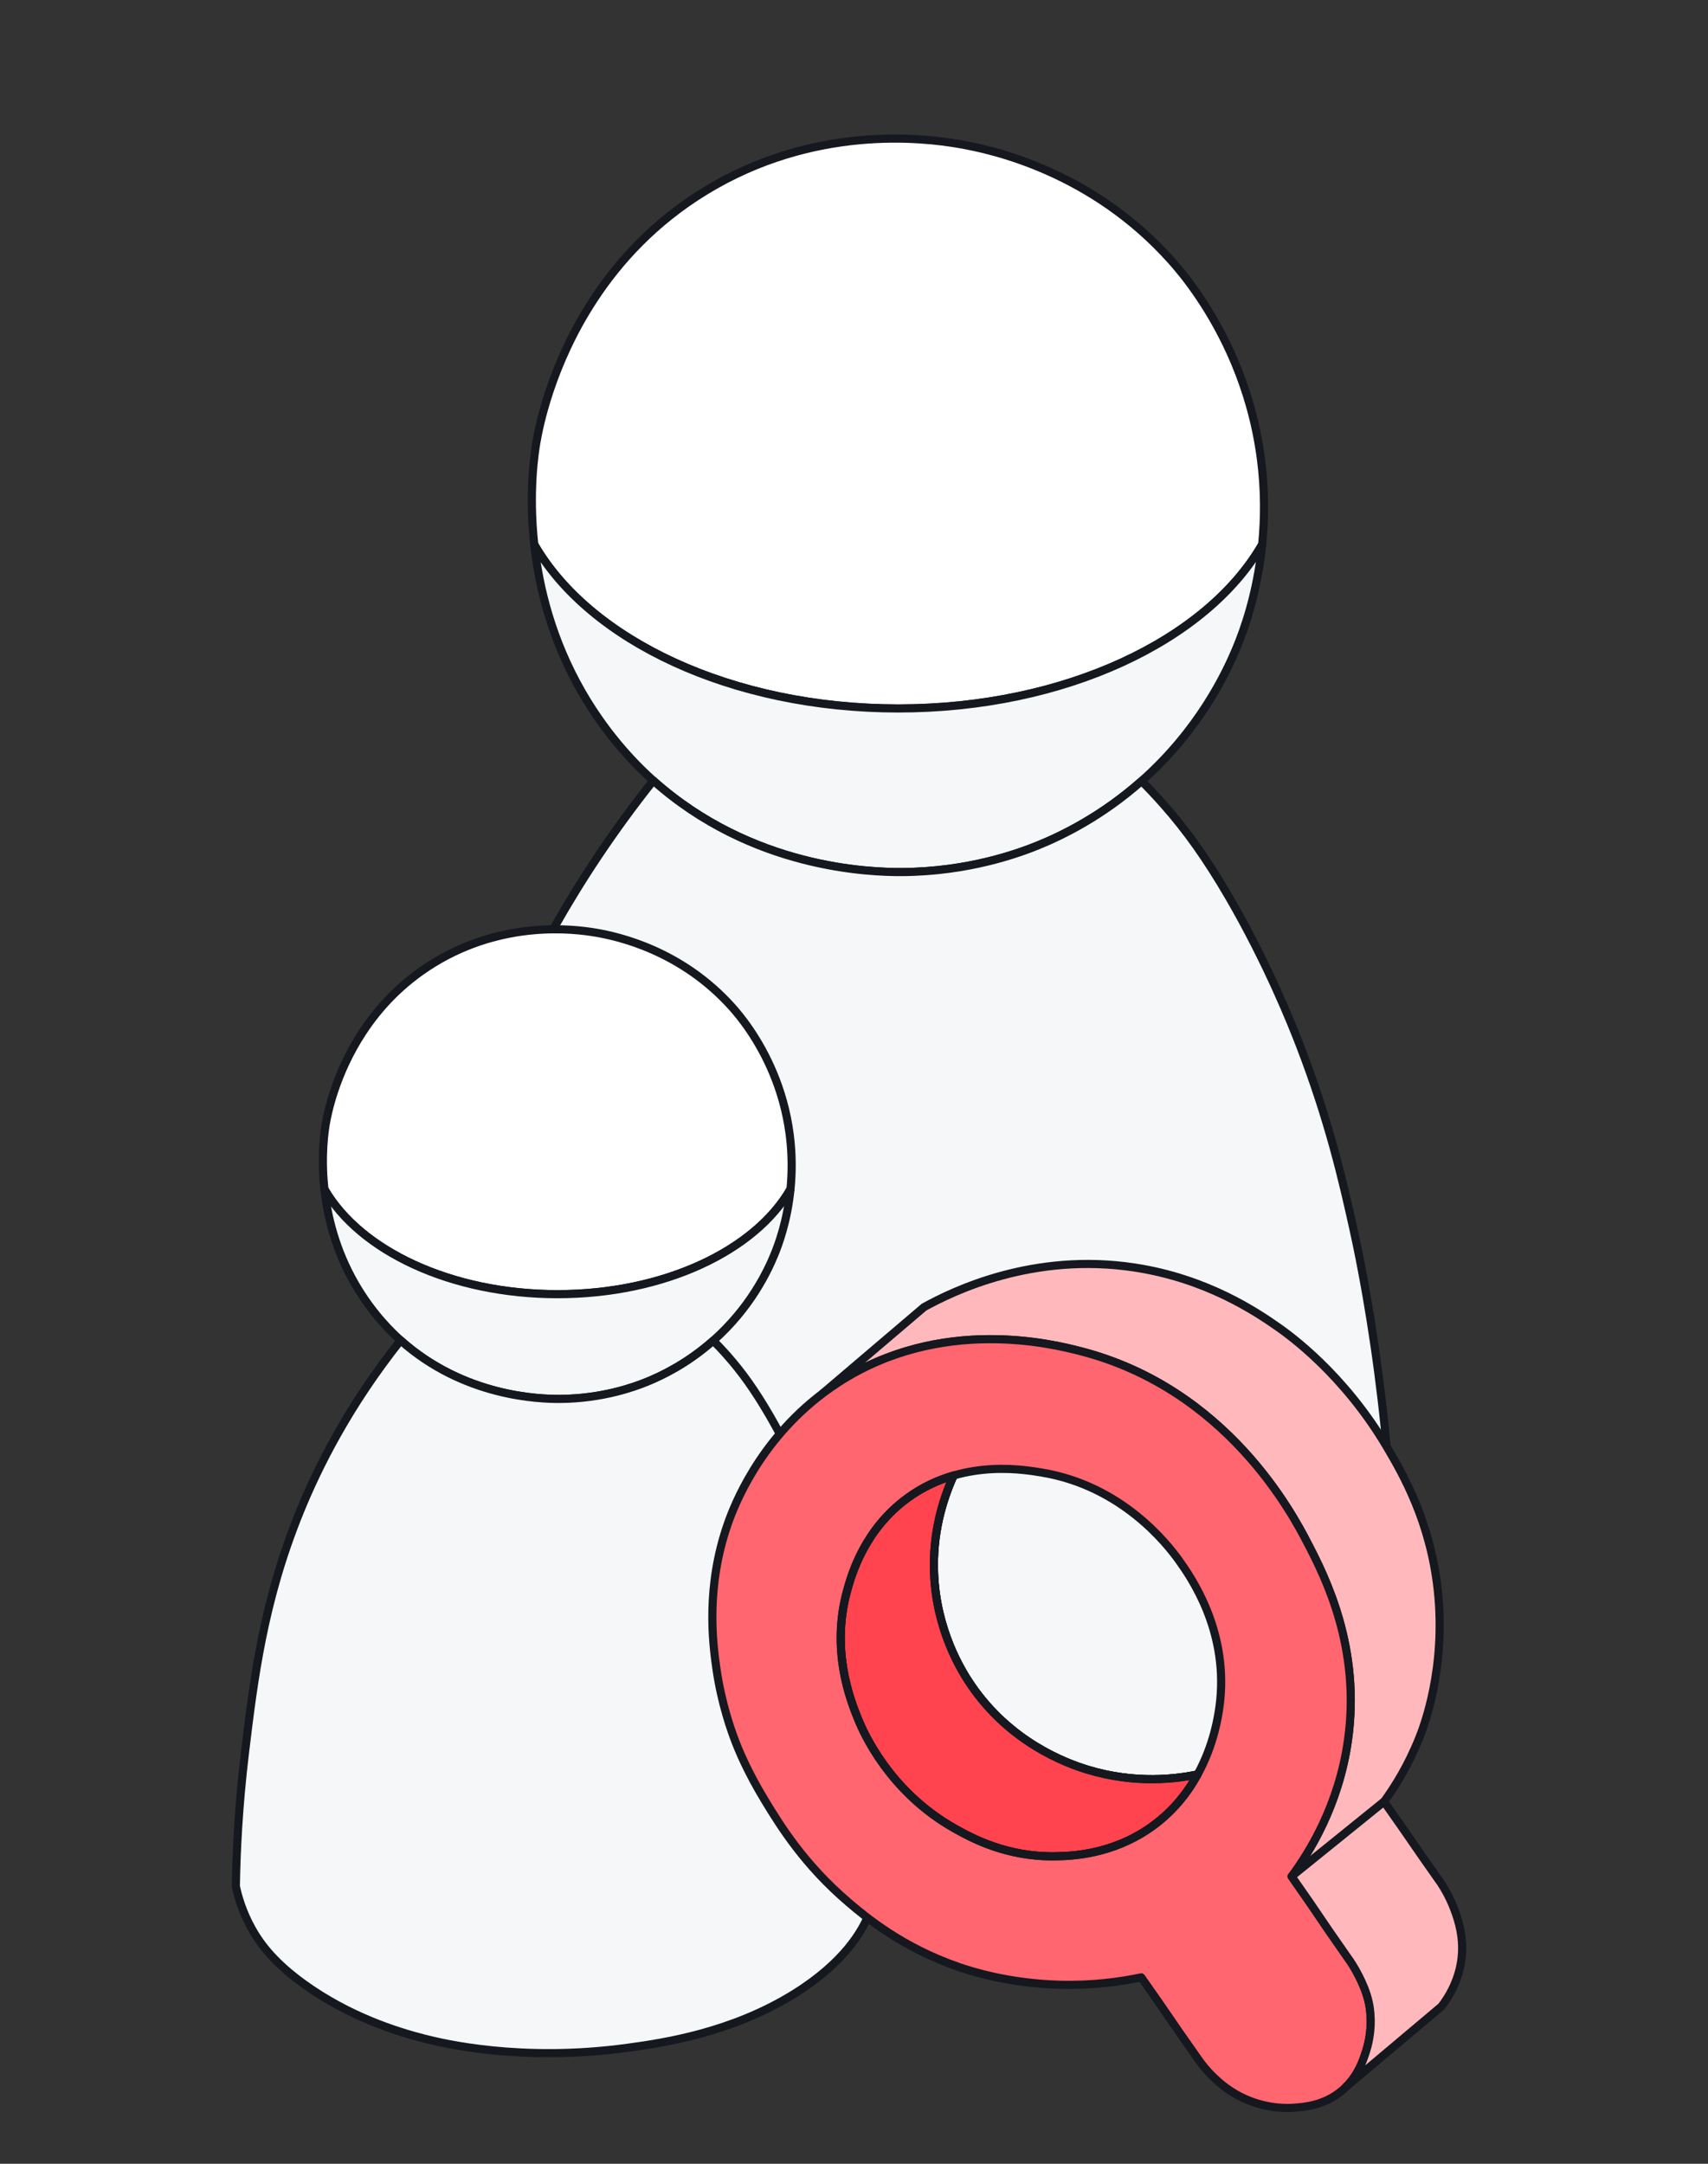
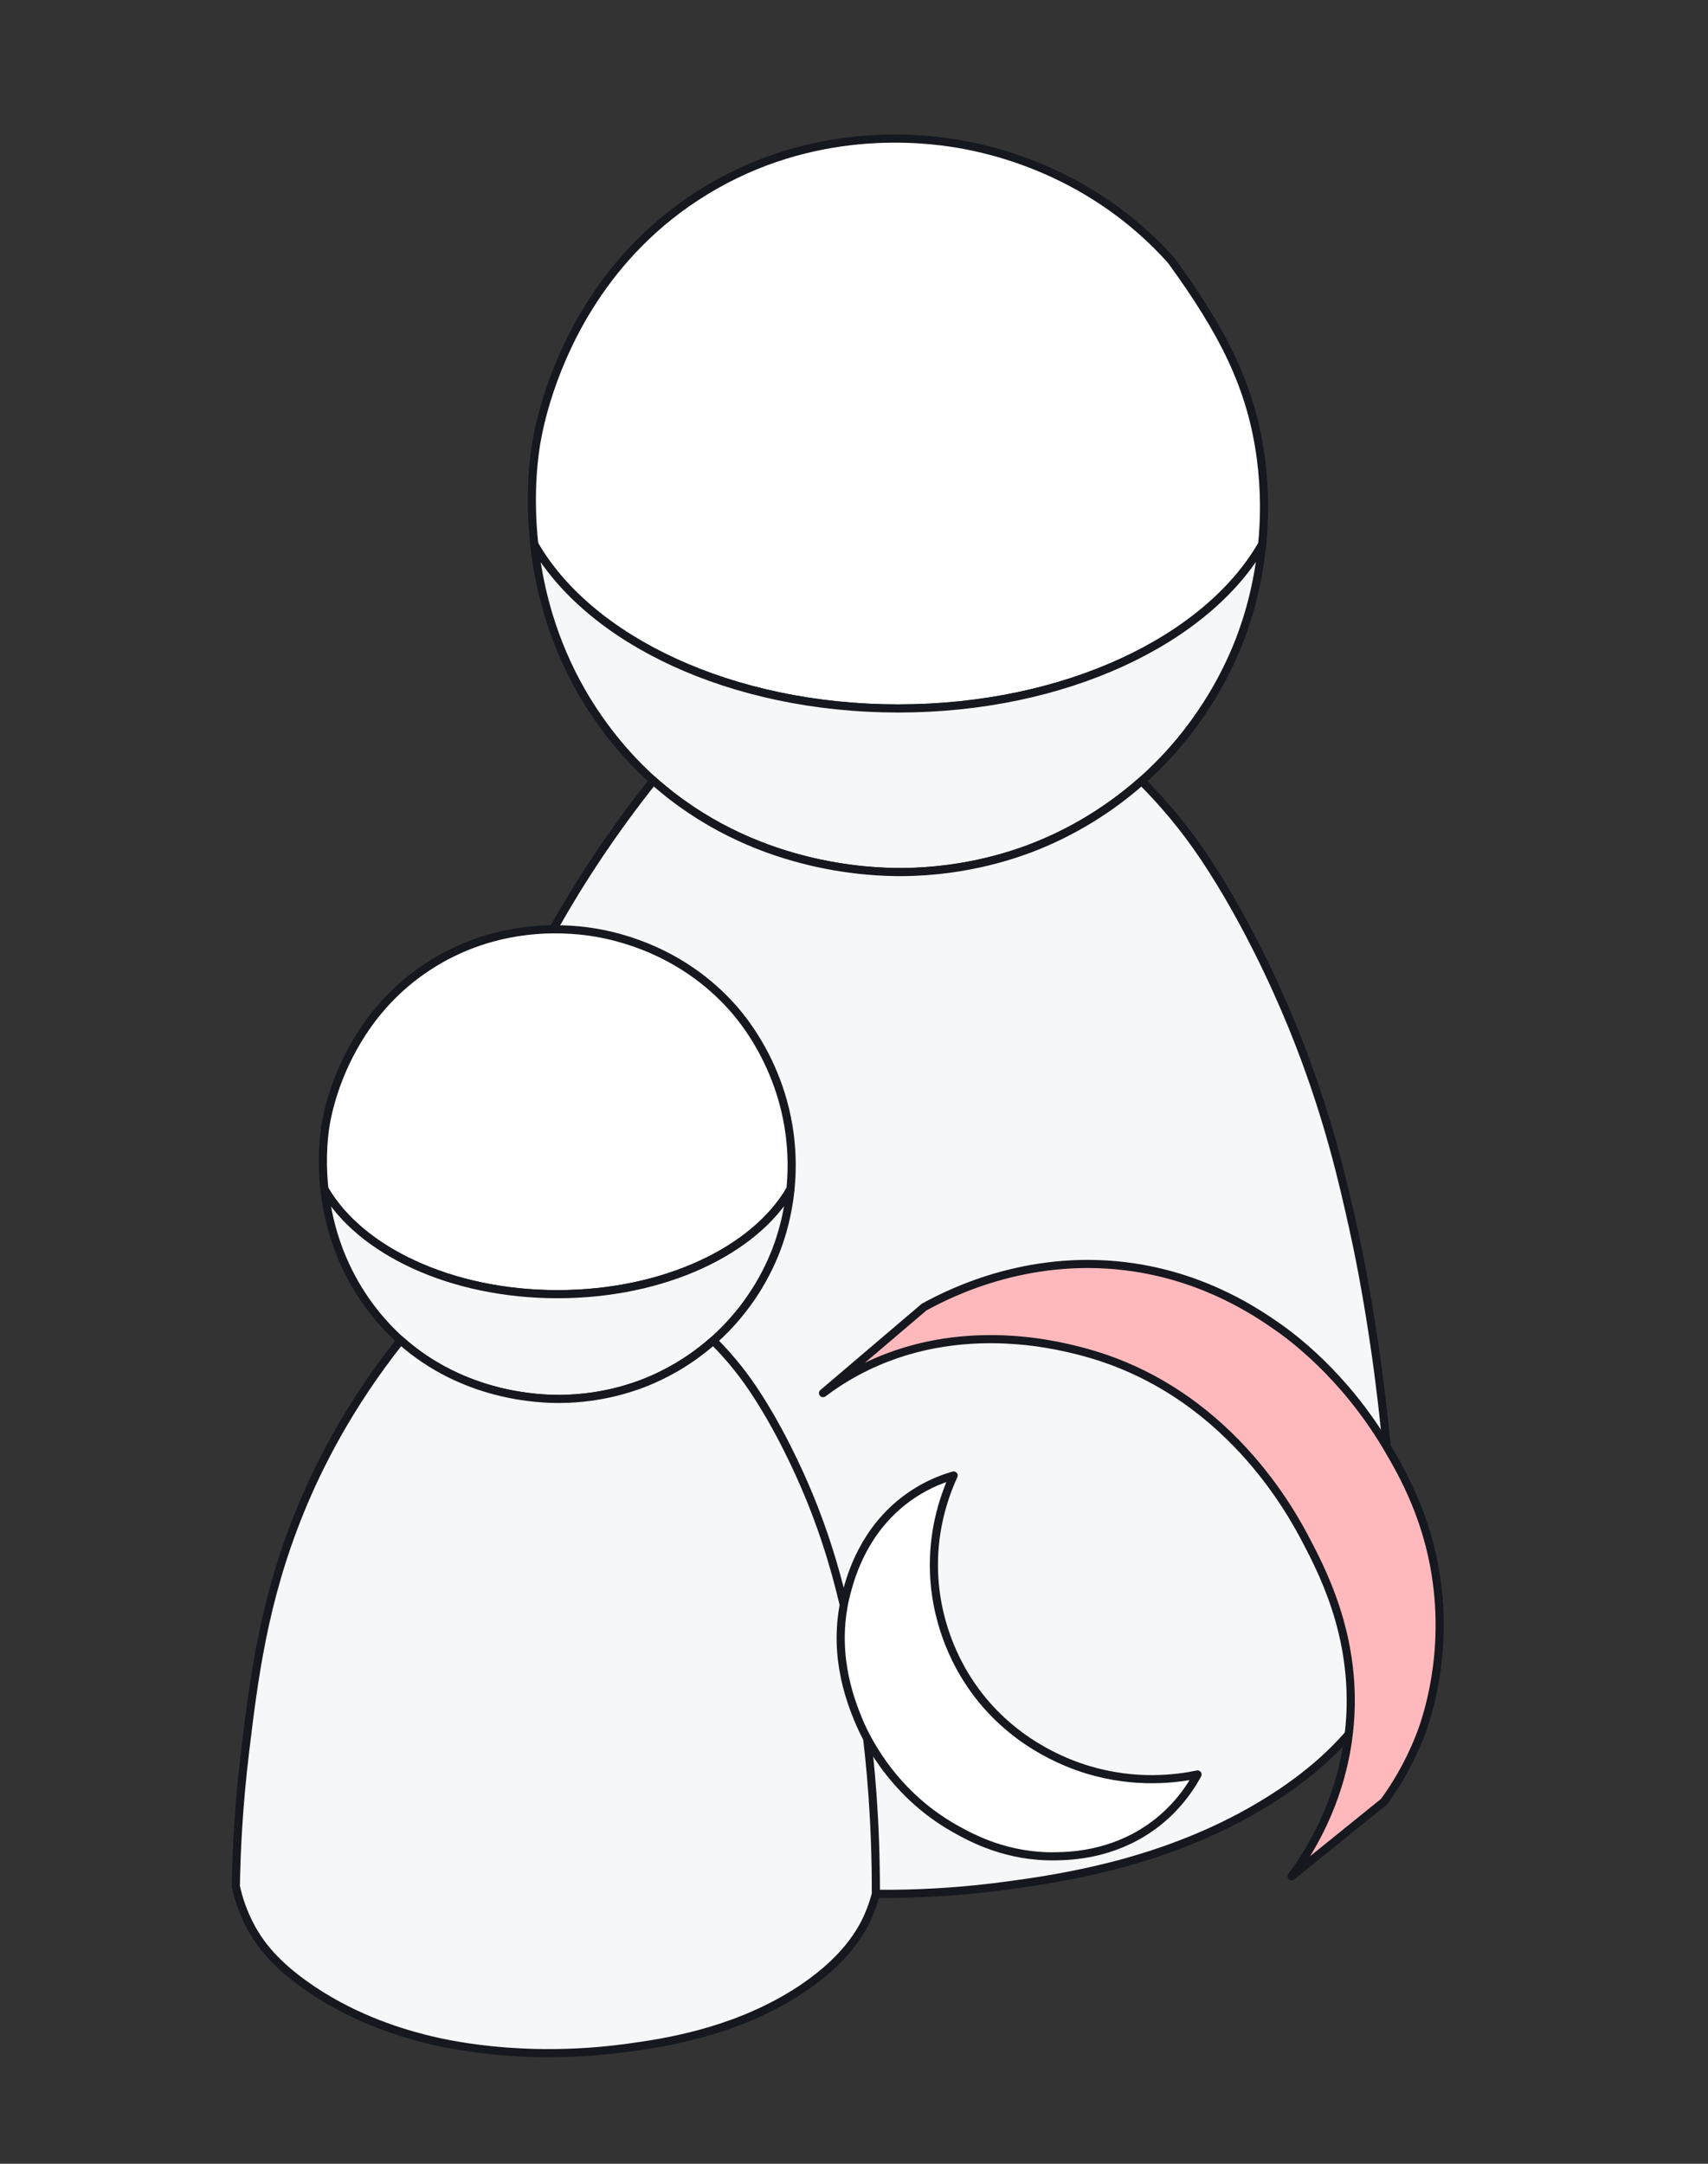
<svg xmlns="http://www.w3.org/2000/svg" width="120" height="152" viewBox="0 0 120 152" fill="none">
  <rect x="0" y="0" width="120" height="152" fill="#333333" stroke="none" />
  <g clip-path="url(#clip0_41_1519)">
    <g clip-path="url(#clip1_41_1519)">
-       <path d="M88.677 38.246C84.806 44.976 74.817 49.768 63.107 49.768C51.397 49.768 41.406 44.975 37.536 38.246C37.127 34.522 37.571 31.738 37.687 31.062C37.861 30.058 38.693 25.641 41.714 21.035C43.473 18.349 45.978 15.599 49.53 13.425C57.178 8.743 64.859 9.683 67.337 10.108C69.819 10.529 76.733 12.081 82.288 18.296C82.647 18.698 83.396 19.559 84.261 20.845C85.886 23.252 87.926 27.139 88.59 32.242C88.876 34.439 88.856 36.466 88.677 38.249V38.246Z" fill="white" stroke="#15181E" stroke-width="0.571" stroke-linecap="round" stroke-linejoin="round" />
+       <path d="M88.677 38.246C84.806 44.976 74.817 49.768 63.107 49.768C51.397 49.768 41.406 44.975 37.536 38.246C37.127 34.522 37.571 31.738 37.687 31.062C37.861 30.058 38.693 25.641 41.714 21.035C43.473 18.349 45.978 15.599 49.53 13.425C57.178 8.743 64.859 9.683 67.337 10.108C69.819 10.529 76.733 12.081 82.288 18.296C85.886 23.252 87.926 27.139 88.59 32.242C88.876 34.439 88.856 36.466 88.677 38.249V38.246Z" fill="white" stroke="#15181E" stroke-width="0.571" stroke-linecap="round" stroke-linejoin="round" />
      <path d="M88.677 38.246C88.324 41.762 87.358 44.339 86.909 45.426C86.142 47.296 84.248 51.28 80.201 54.866C77.374 57.368 74.601 58.702 72.965 59.37C71.592 59.93 68.072 61.229 63.391 61.26C61.097 61.273 52.832 61.022 45.898 54.835C45.01 54.043 42.8 51.955 40.878 48.619C38.77 44.958 37.868 41.288 37.535 38.246C41.407 44.976 51.395 49.768 63.107 49.768C74.818 49.768 84.805 44.975 88.677 38.246Z" fill="#F6F7F8" stroke="#15181E" stroke-width="0.571" stroke-linecap="round" stroke-linejoin="round" />
      <path d="M98.044 115.564C97.898 116.14 97.651 116.967 97.241 117.916C96.534 119.556 94.687 123.047 89.096 126.526C82.186 130.826 74.671 131.923 70.824 132.447C59.157 134.044 50.543 131.97 48.481 131.442C45.505 130.679 40.26 129.054 35.253 125.434C32.194 123.222 30.605 121.264 29.541 119.343C28.551 117.559 28.071 115.904 27.818 114.744C27.877 111.092 28.1 106.016 28.827 100.003C29.787 92.073 30.831 83.436 34.876 73.543C36.83 68.759 40.157 62.051 45.9 54.835C52.834 61.022 61.098 61.275 63.393 61.261C68.074 61.229 71.594 59.931 72.967 59.371C74.603 58.701 77.376 57.366 80.203 54.866C80.608 55.272 81.177 55.862 81.824 56.598C83.326 58.309 84.727 60.231 86.36 63.039C89.077 67.718 90.784 72.025 91.304 73.372C93.377 78.734 94.353 83.022 95.068 86.239C95.303 87.291 96.121 91.032 96.833 96.413C97.468 101.214 98.068 107.717 98.044 115.564Z" fill="#F6F7F8" stroke="#15181E" stroke-width="0.571" stroke-linecap="round" stroke-linejoin="round" />
      <path d="M55.537 83.536C53.059 87.844 46.663 90.913 39.166 90.913C31.669 90.913 25.271 87.844 22.793 83.536C22.532 81.151 22.816 79.369 22.89 78.936C23.002 78.293 23.534 75.464 25.469 72.516C26.594 70.796 28.199 69.036 30.473 67.643C35.37 64.646 40.287 65.247 41.874 65.519C43.463 65.789 47.89 66.781 51.447 70.761C51.677 71.019 52.156 71.57 52.71 72.393C53.75 73.934 55.056 76.423 55.481 79.69C55.664 81.097 55.651 82.394 55.537 83.536Z" fill="white" stroke="#15181E" stroke-width="0.571" stroke-linecap="round" stroke-linejoin="round" />
      <path d="M55.537 83.536C55.312 85.787 54.693 87.437 54.406 88.133C53.914 89.33 52.702 91.882 50.11 94.177C48.3 95.779 46.524 96.633 45.477 97.062C44.599 97.42 42.344 98.252 39.347 98.272C37.879 98.28 32.587 98.119 28.147 94.157C27.579 93.65 26.163 92.313 24.933 90.177C23.583 87.833 23.006 85.483 22.793 83.536C25.271 87.844 31.667 90.913 39.166 90.913C46.664 90.913 53.059 87.844 55.537 83.536Z" fill="#F6F7F8" stroke="#15181E" stroke-width="0.571" stroke-linecap="round" stroke-linejoin="round" />
      <path d="M61.535 133.04C61.442 133.409 61.283 133.939 61.02 134.546C60.567 135.596 59.385 137.832 55.805 140.059C51.38 142.812 46.569 143.514 44.106 143.85C36.636 144.873 31.12 143.544 29.8 143.206C27.895 142.717 24.536 141.677 21.33 139.36C19.372 137.943 18.355 136.69 17.673 135.46C17.039 134.317 16.732 133.259 16.57 132.516C16.607 130.177 16.75 126.927 17.216 123.077C17.83 118 18.499 112.47 21.089 106.136C22.34 103.073 24.47 98.777 28.147 94.157C32.587 98.119 37.879 98.28 39.347 98.272C42.345 98.251 44.599 97.42 45.477 97.061C46.525 96.633 48.3 95.779 50.11 94.177C50.37 94.437 50.735 94.814 51.149 95.286C52.11 96.382 53.007 97.612 54.053 99.41C55.793 102.406 56.886 105.163 57.219 106.026C58.546 109.459 59.17 112.204 59.629 114.264C59.779 114.937 60.303 117.333 60.759 120.779C61.166 123.853 61.55 128.016 61.535 133.04Z" fill="#F6F7F8" stroke="#15181E" stroke-width="0.571" stroke-linecap="round" stroke-linejoin="round" />
      <path d="M84.137 124.656C83.418 125.966 82.364 127.314 80.811 128.396C78.107 130.281 75.298 130.379 74.201 130.401C70.761 130.474 68.284 129.127 67.11 128.47C62.441 125.854 60.63 121.616 60.277 120.747C59.711 119.347 58.382 115.93 59.498 111.797C59.814 110.631 60.722 107.441 63.768 105.224C64.83 104.453 65.932 103.956 67.001 103.649C66.19 105.427 65.518 107.756 65.624 110.497C65.78 114.519 67.527 117.351 68.224 118.37C70.965 122.386 74.845 123.837 76.392 124.311C79.792 125.349 82.707 124.95 84.137 124.654V124.656Z" fill="white" stroke="#15181E" stroke-width="0.571" stroke-linecap="round" stroke-linejoin="round" />
-       <path d="M84.137 124.656C83.418 125.966 82.364 127.314 80.811 128.396C78.107 130.281 75.298 130.379 74.201 130.401C70.761 130.474 68.284 129.127 67.11 128.47C62.441 125.854 60.63 121.616 60.277 120.747C59.711 119.347 58.382 115.93 59.498 111.797C59.814 110.631 60.722 107.441 63.768 105.224C64.83 104.453 65.932 103.956 67.001 103.649C66.19 105.427 65.518 107.756 65.624 110.497C65.78 114.519 67.527 117.351 68.224 118.37C70.965 122.386 74.845 123.837 76.392 124.311C79.792 125.349 82.707 124.95 84.137 124.654V124.656Z" fill="#FF444F" stroke="#15181E" stroke-width="0.571" stroke-linecap="round" stroke-linejoin="round" />
      <path d="M99.711 122.084C98.926 124.054 97.97 125.559 97.241 126.56C96.448 127.201 95.724 127.784 95.071 128.314C94.854 128.49 94.643 128.66 94.443 128.823C93.837 129.311 93.304 129.744 92.843 130.114C92.689 130.239 92.543 130.357 92.407 130.467C92.338 130.523 92.273 130.576 92.209 130.629C92.08 130.731 91.96 130.83 91.847 130.92C90.946 131.65 90.857 131.721 90.75 131.806C92.008 130.096 94.049 126.823 94.698 122.289C95.631 115.781 93.114 110.789 91.838 108.347C90.84 106.43 86.201 97.541 75.873 94.904C74.034 94.434 66.118 92.416 58.867 97.133C58.504 97.37 58.157 97.614 57.824 97.864C60.19 95.85 62.554 93.836 64.92 91.823C66.967 90.693 72.577 87.959 79.698 89.037C84.821 89.814 88.313 92.196 89.799 93.233C90.601 93.796 94.416 96.527 97.448 101.661C98.574 103.569 100.489 106.89 101.013 111.689C101.61 117.163 100.043 121.259 99.713 122.084H99.711Z" fill="#FFB9BD" stroke="#15181E" stroke-width="0.571" stroke-linecap="round" stroke-linejoin="round" />
-       <path d="M96.169 140.674C95.992 139.867 95.668 139.21 95.482 138.836C95.192 138.254 94.886 137.793 94.646 137.463C92.358 134.203 93.035 135.073 90.745 131.813C90.745 131.813 90.746 131.811 90.75 131.807C92.009 130.097 94.049 126.824 94.699 122.29C95.632 115.783 93.115 110.79 91.839 108.349C90.84 106.431 86.202 97.543 75.873 94.906C74.035 94.436 66.119 92.417 58.867 97.134C58.505 97.372 58.157 97.616 57.825 97.866C57.82 97.87 57.815 97.874 57.81 97.877C53.305 101.274 51.579 105.779 51.145 107.01C49.569 111.494 50.079 115.433 50.328 117.184C50.679 119.67 51.393 121.633 51.683 122.381C51.859 122.836 52.477 124.4 53.745 126.484C54.822 128.26 56.502 130.98 59.61 133.631C60.818 134.663 63.376 136.806 67.37 138.18C68.199 138.466 70.862 139.33 74.462 139.424C76.783 139.486 78.742 139.207 80.18 138.903C82.489 142.177 81.829 141.319 84.138 144.591C84.386 144.956 84.755 145.436 85.272 145.929C85.633 146.274 86.418 147.01 87.666 147.524C89.213 148.163 90.562 148.09 90.915 148.063C91.649 148.007 92.996 147.907 94.219 146.913C94.343 146.814 94.456 146.71 94.56 146.603C94.566 146.597 94.572 146.593 94.578 146.587C95.465 145.703 95.789 144.677 95.982 144.073C96.52 142.37 96.23 140.959 96.168 140.674H96.169ZM82.853 109.646C83.693 110.821 86.209 114.453 85.737 119.369C85.722 119.541 85.7 119.717 85.676 119.896C85.593 120.483 85.315 122.517 84.139 124.657H84.138C83.419 125.967 82.365 127.316 80.812 128.397C78.108 130.283 75.299 130.38 74.202 130.403C70.762 130.476 68.285 129.129 67.11 128.471C62.442 125.856 60.63 121.617 60.278 120.749C59.712 119.349 58.383 115.931 59.499 111.799C59.815 110.633 60.723 107.443 63.769 105.226C64.83 104.454 65.933 103.957 67.002 103.65C68.897 103.097 70.686 103.137 71.933 103.267C72.466 103.323 72.9 103.393 73.199 103.444C78.83 104.381 82.002 108.454 82.853 109.644V109.646Z" fill="#FF666F" stroke="#15181E" stroke-width="0.571" stroke-linecap="round" stroke-linejoin="round" />
-       <path d="M102.723 137.091C102.65 138.971 101.74 140.344 101.273 140.951C99.041 142.83 96.811 144.709 94.578 146.587C95.466 145.703 95.79 144.677 95.983 144.073C96.521 142.37 96.231 140.959 96.168 140.674C95.991 139.867 95.667 139.21 95.481 138.836C95.191 138.254 94.885 137.793 94.645 137.463C92.357 134.203 93.034 135.073 90.744 131.813C90.744 131.813 90.746 131.811 90.75 131.807C90.857 131.723 90.945 131.651 91.847 130.921C91.96 130.83 92.08 130.731 92.208 130.63C92.274 130.577 92.338 130.523 92.407 130.469C92.543 130.359 92.688 130.24 92.843 130.116C93.304 129.744 93.837 129.313 94.443 128.824C94.644 128.66 94.856 128.491 95.071 128.316C95.724 127.787 96.448 127.203 97.241 126.561C99.563 129.846 98.915 128.999 101.237 132.284C101.49 132.669 101.812 133.217 102.092 133.917C102.332 134.524 102.776 135.673 102.723 137.093V137.091Z" fill="#FFB9BD" stroke="#15181E" stroke-width="0.571" stroke-linecap="round" stroke-linejoin="round" />
-       <path d="M84.137 124.656C83.418 125.966 82.364 127.314 80.811 128.396C78.107 130.281 75.298 130.379 74.201 130.401C70.761 130.474 68.284 129.127 67.11 128.47C62.441 125.854 60.63 121.616 60.277 120.747C59.711 119.347 58.382 115.93 59.498 111.797C59.814 110.631 60.722 107.441 63.768 105.224C64.83 104.453 65.932 103.956 67.001 103.649C66.19 105.427 65.518 107.756 65.624 110.497C65.78 114.519 67.527 117.351 68.224 118.37C70.965 122.386 74.845 123.837 76.392 124.311C79.792 125.349 82.707 124.95 84.137 124.654V124.656Z" stroke="#15181E" stroke-width="0.571" stroke-linecap="round" stroke-linejoin="round" />
    </g>
  </g>
  <defs>
    <clipPath id="clip0_41_1519">
      <rect width="120" height="152" fill="white" />
    </clipPath>
    <clipPath id="clip1_41_1519">
      <rect width="120" height="152" fill="white" />
    </clipPath>
  </defs>
</svg>